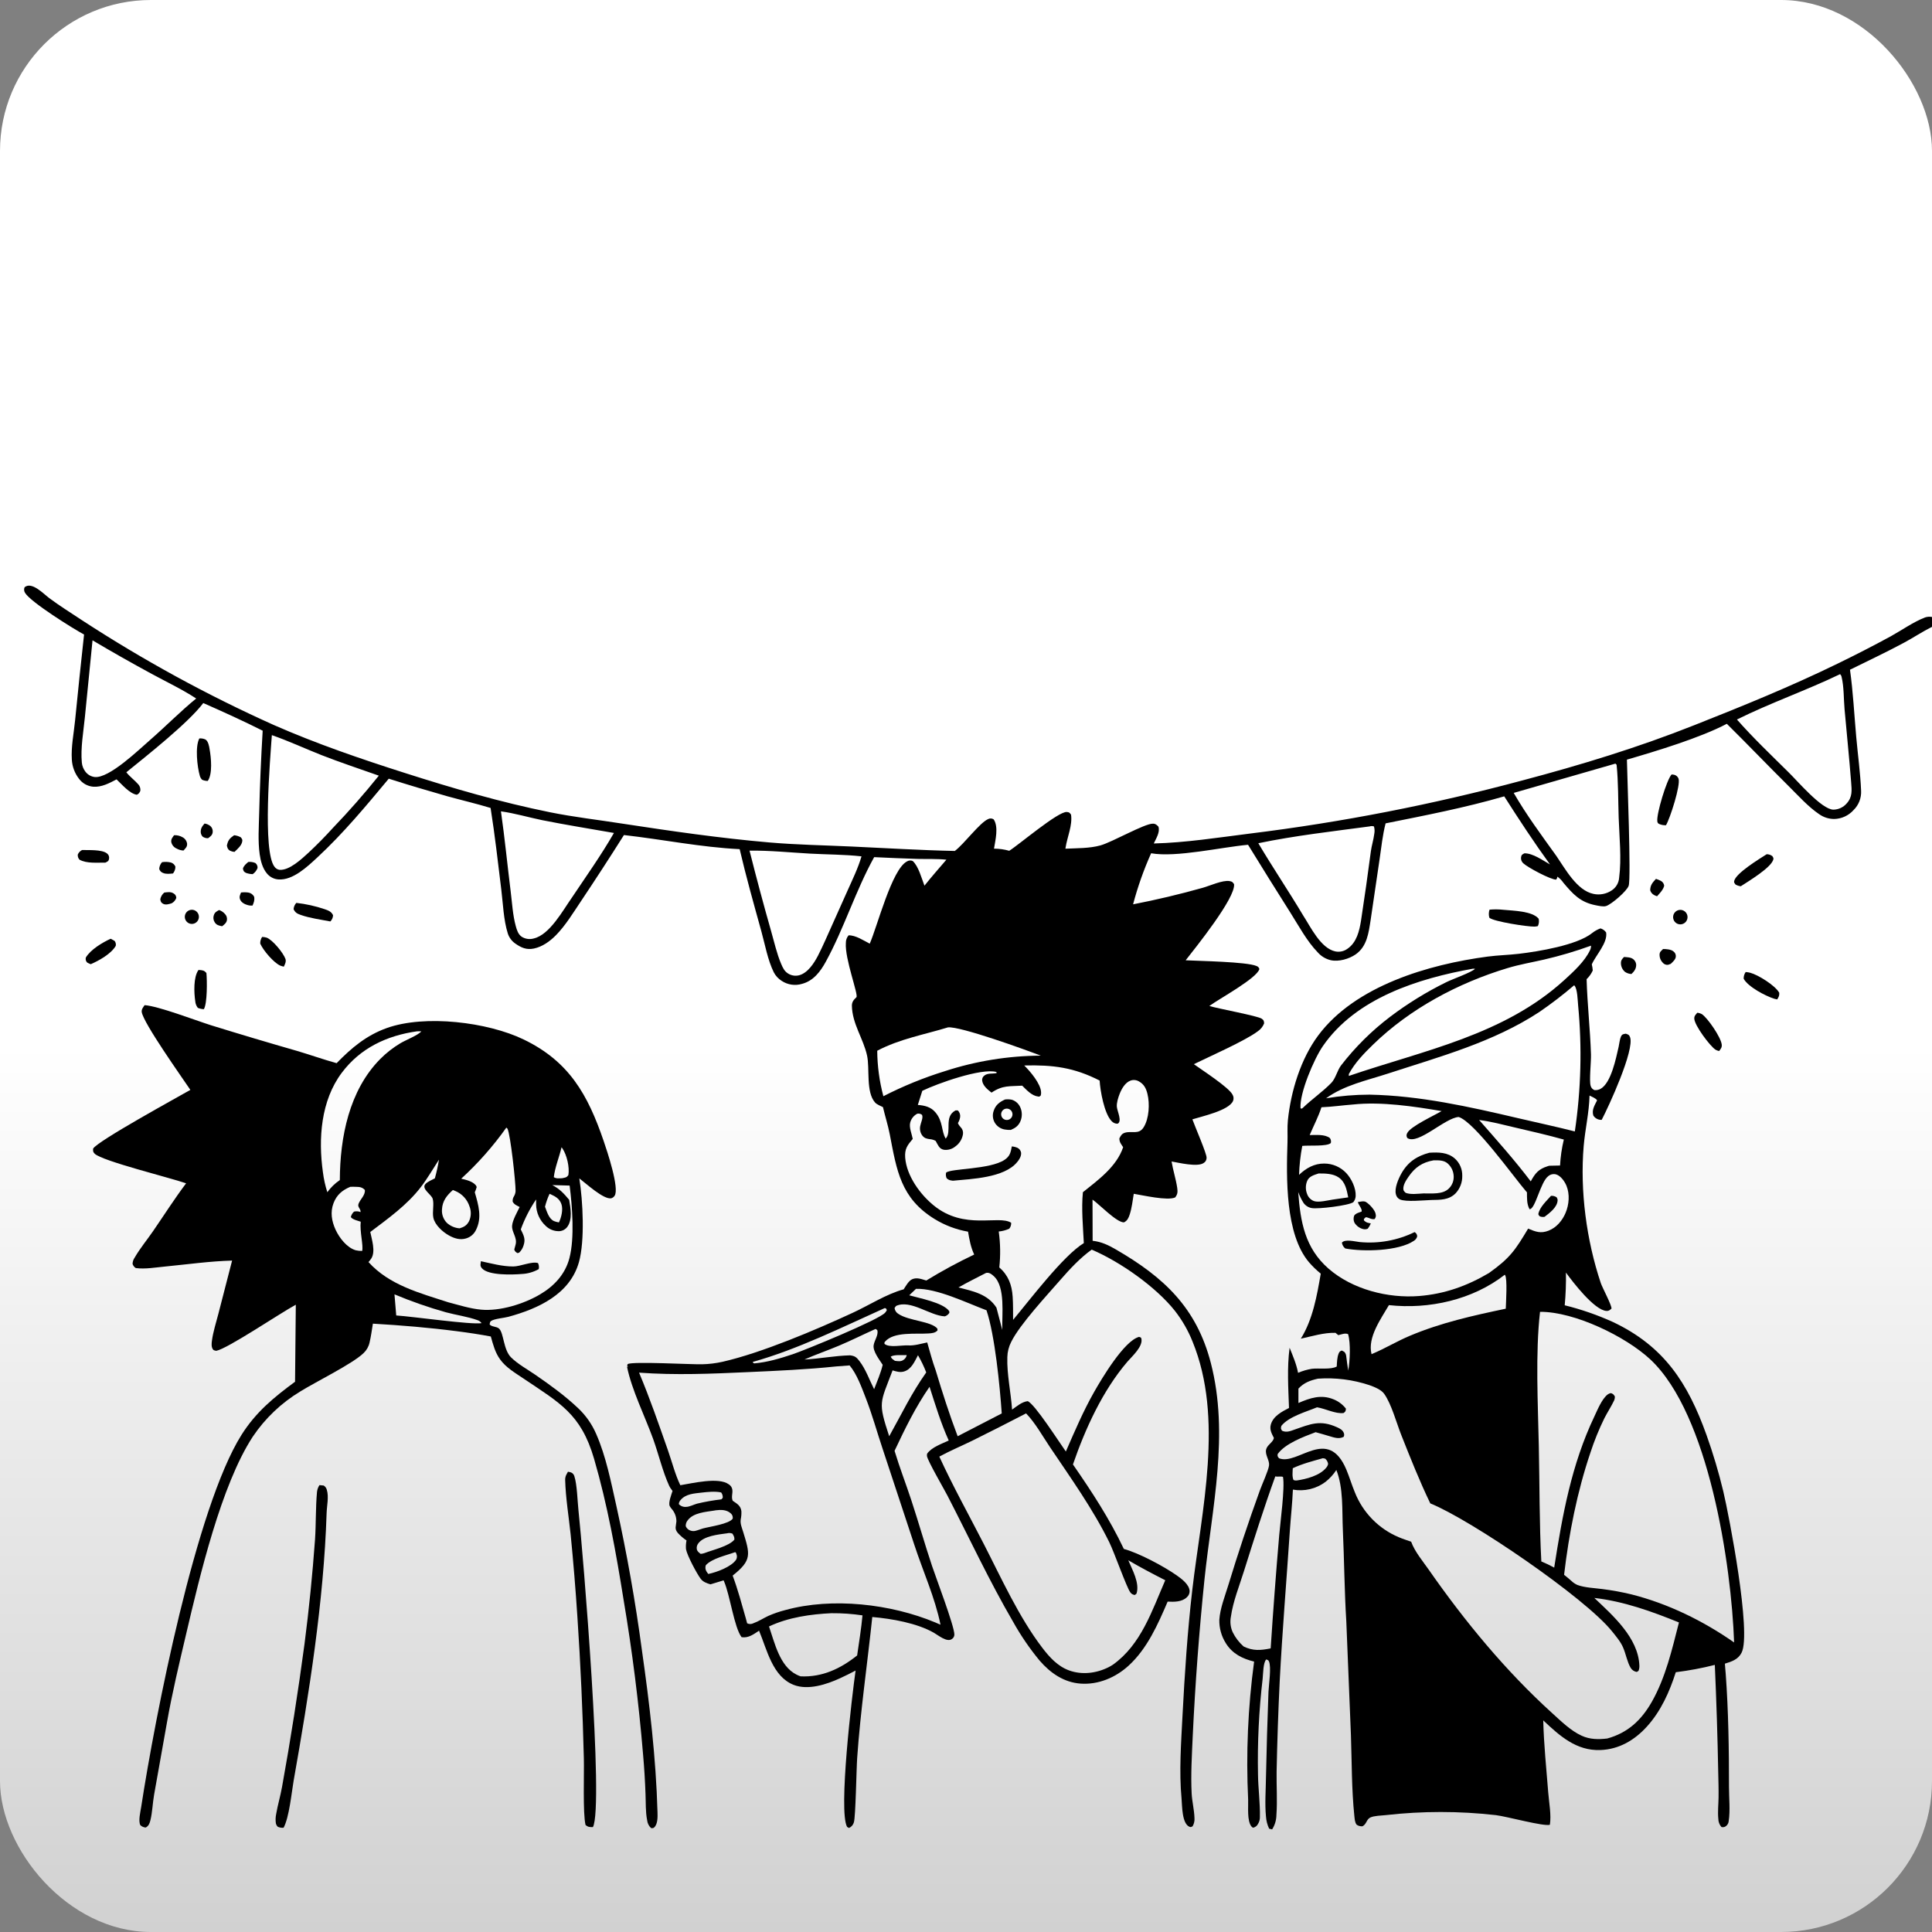
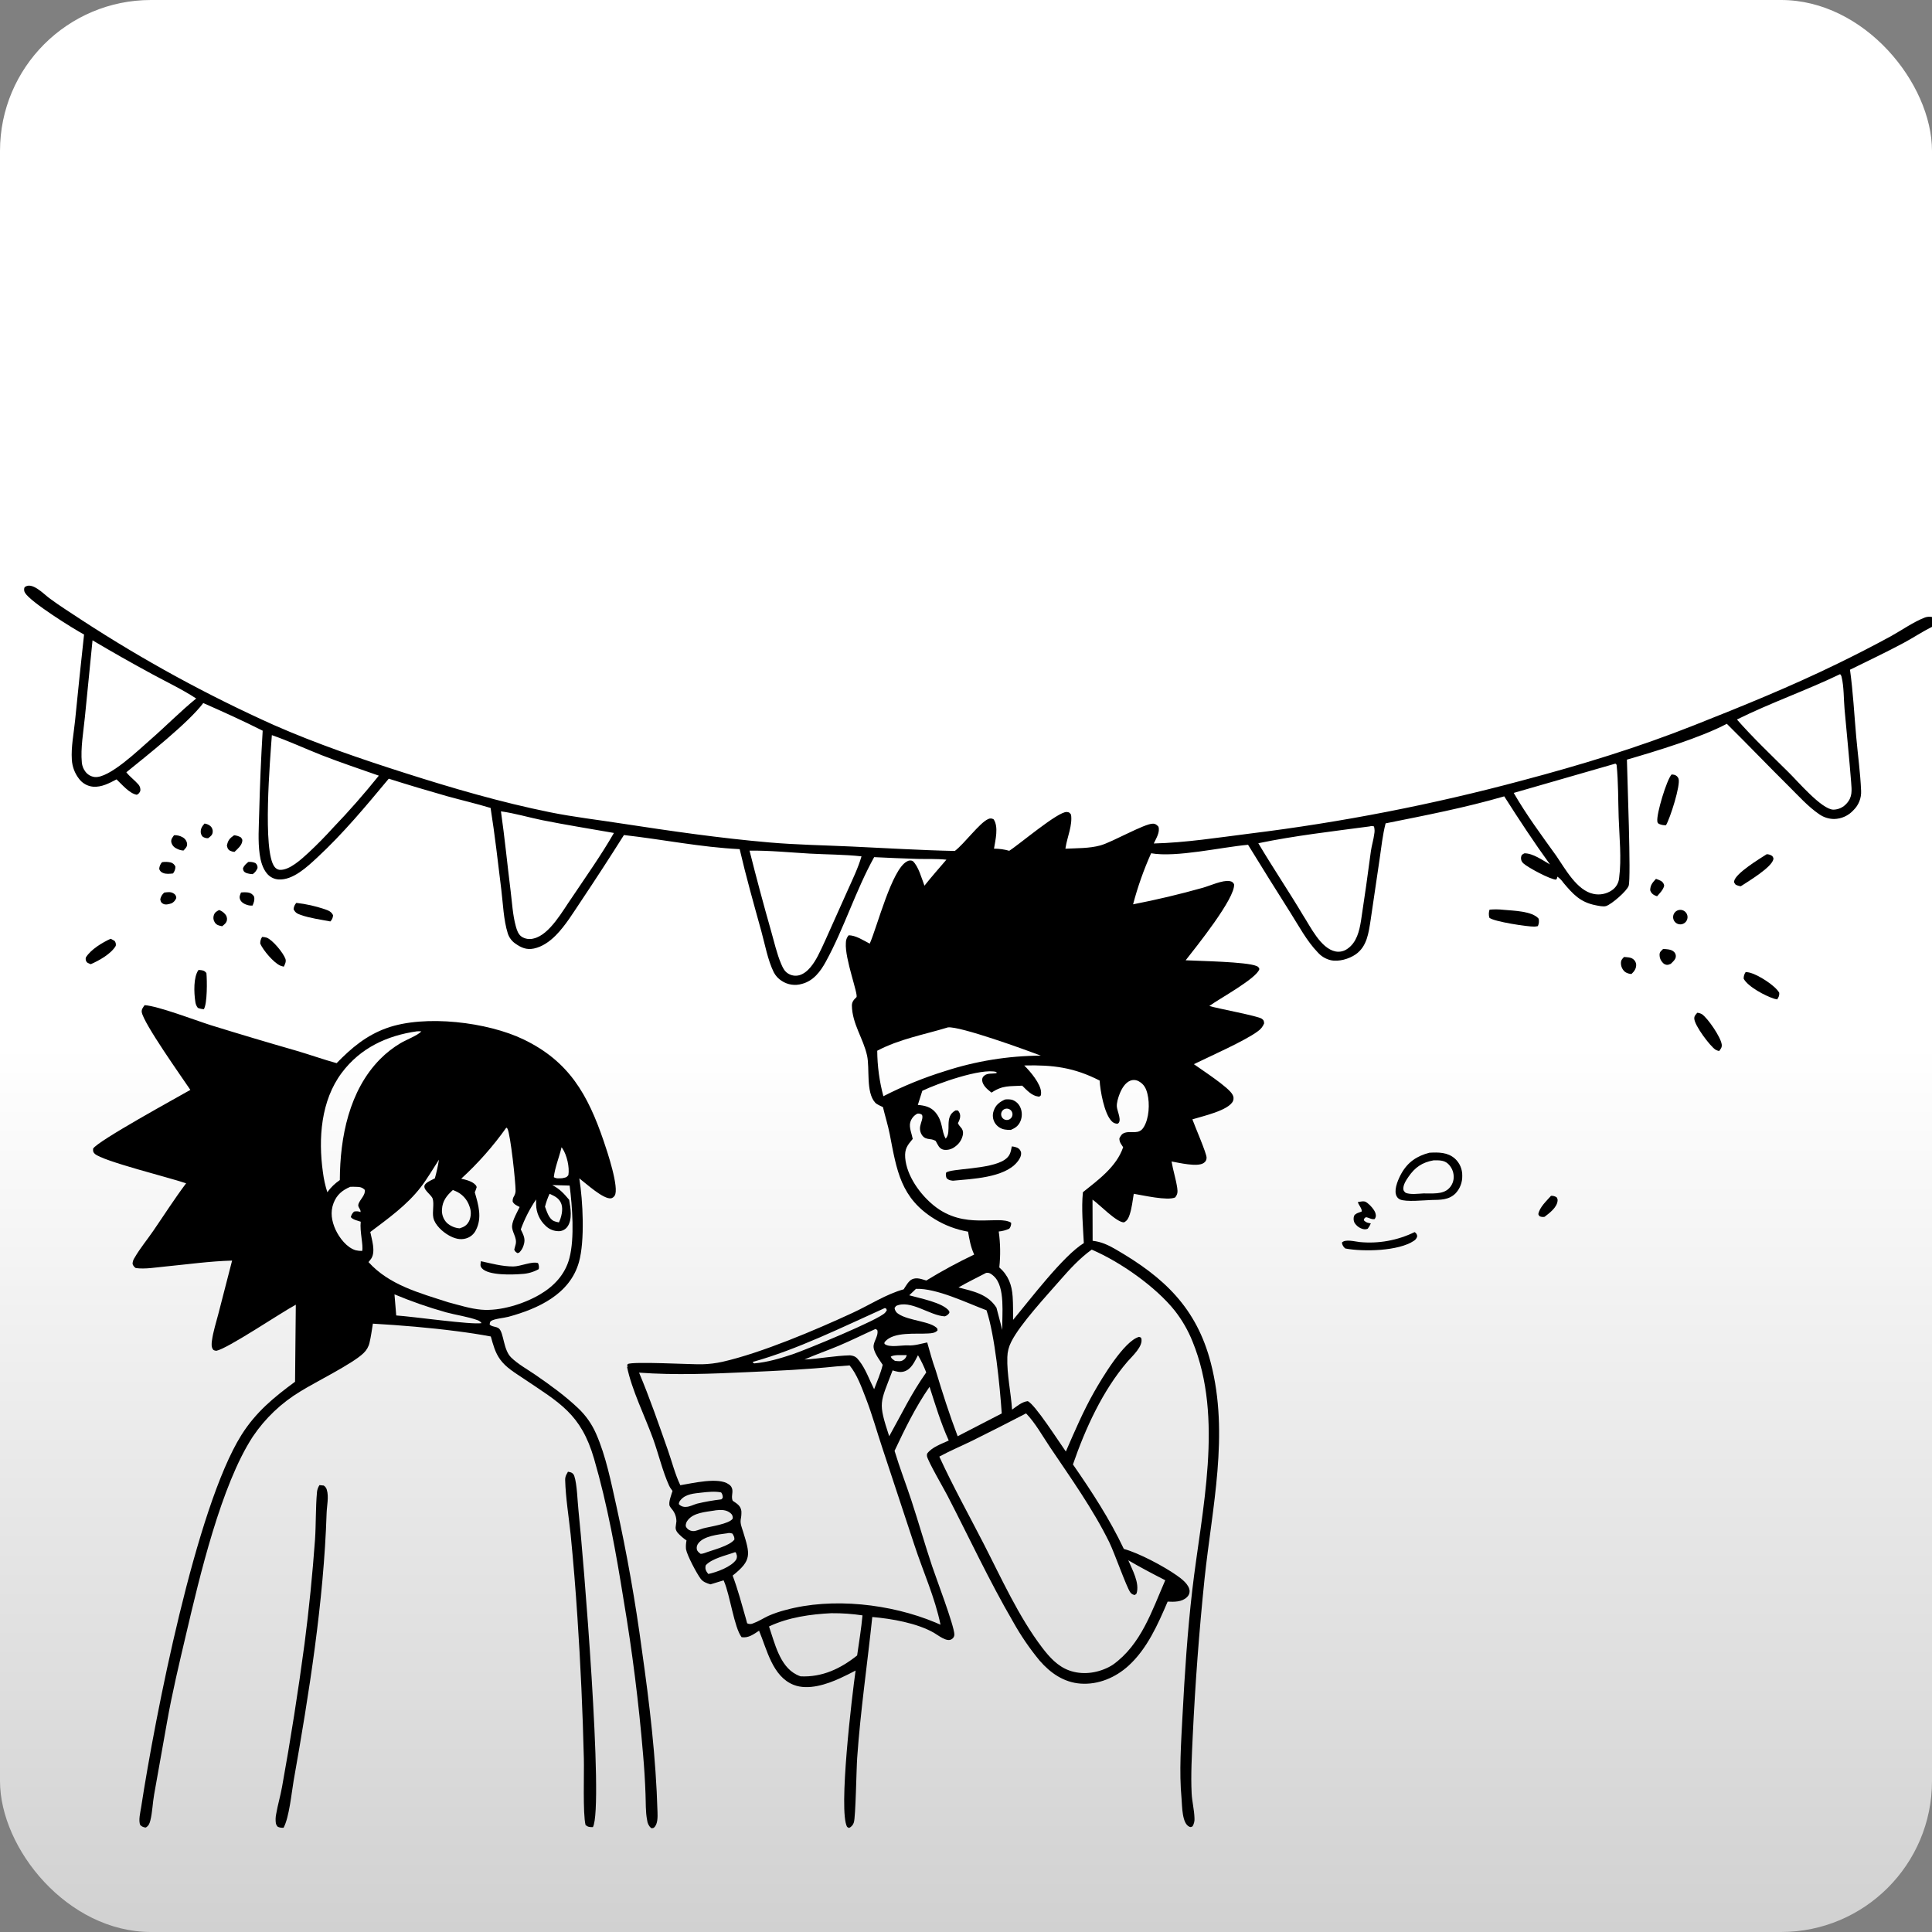
<svg xmlns="http://www.w3.org/2000/svg" width="320" height="320" viewBox="0 0 320 320" fill="none">
  <rect x="0" y="0" width="320" height="320" fill="#808080" stroke="none" />
  <rect width="320" height="320" rx="25" fill="url(#paint0_linear_20_355)" />
  <g clip-path="url(#clip0_20_355)">
    <path d="M191.103 139.706C196.381 139.577 201.768 138.725 207.008 138.068C222.241 136.191 237.326 133.249 252.153 129.265C261.851 126.697 271.32 123.808 280.649 120.104C288.601 116.96 296.603 113.707 304.299 109.95C307.277 108.506 310.221 106.993 313.13 105.413C314.948 104.407 316.916 103.014 318.843 102.269C319.215 102.143 319.614 102.116 320 102.191V103.825C318.414 104.611 316.903 105.627 315.333 106.469C312.408 108.041 309.389 109.459 306.417 110.927C306.93 114.606 307.118 118.337 307.449 122.041C307.712 125.006 308.134 128.014 308.256 130.979C308.286 131.571 308.19 132.162 307.974 132.713C307.758 133.264 307.428 133.763 307.005 134.176C306.599 134.628 306.105 134.992 305.553 135.246C305.002 135.5 304.405 135.637 303.798 135.651C302.913 135.648 302.05 135.374 301.324 134.865C299.469 133.607 297.855 131.787 296.265 130.215C292.824 126.807 289.471 123.298 286.017 119.884C281.662 122.189 274.289 124.421 269.468 125.82C269.518 128.649 270.181 145.444 269.759 146.711C269.468 147.585 266.944 149.766 266.024 150.068C265.558 150.219 264.772 150.03 264.284 149.936C261.725 149.433 260.546 148.106 258.947 146.214C258.678 145.819 258.342 145.475 257.953 145.198C257.856 145.579 257.934 145.415 257.746 145.695C256.808 145.695 253.054 143.683 252.312 142.995C252.171 142.872 252.062 142.716 251.996 142.54C251.93 142.364 251.908 142.175 251.934 141.989C251.99 141.574 252.168 141.504 252.494 141.335C253.901 141.316 255.516 142.501 256.726 143.174C254.077 139.521 251.574 135.71 249.149 131.9C242.643 133.786 236.126 135.044 229.5 136.374C229.003 138.295 228.793 140.335 228.506 142.297L227.016 152.413C226.685 154.507 226.428 156.755 224.545 158.072C223.444 158.836 221.73 159.33 220.413 159.038C219.58 158.842 218.828 158.39 218.263 157.745C216.465 155.897 215.107 153.344 213.727 151.162C211.36 147.427 209.023 143.681 206.717 139.923C202.299 140.316 194.829 142.061 190.662 141.328C189.438 144.06 188.438 146.889 187.674 149.785C191.562 149.031 195.414 148.116 199.231 147.041C200.357 146.726 202.531 145.73 203.66 145.937C204.105 146.019 204.151 146.094 204.399 146.44C204.674 148.729 197.96 157.029 196.384 159.053C198.633 159.173 206.466 159.295 208.106 159.996C208.225 160.03 208.332 160.095 208.418 160.185C208.504 160.274 208.565 160.385 208.594 160.506C208.159 162.059 201.905 165.438 200.304 166.624C201.699 167.054 208.362 168.271 208.994 168.736C209.351 168.997 209.338 169.101 209.379 169.507C209.17 170.037 208.805 170.492 208.334 170.811C206.282 172.364 200.322 174.999 197.741 176.26C198.993 177.168 203.548 180.101 204.145 181.309C204.241 181.464 204.298 181.641 204.312 181.824C204.327 182.006 204.297 182.19 204.227 182.359C203.52 183.946 199.077 184.899 197.497 185.399C197.829 186.367 199.916 191.158 199.847 191.771C199.849 191.943 199.806 192.113 199.722 192.263C199.638 192.413 199.516 192.539 199.368 192.626C198.339 193.346 195.211 192.576 194.05 192.378C194.294 193.859 194.776 195.308 194.989 196.779C195.076 197.436 195.054 197.798 194.648 198.332C193.377 198.92 189.307 197.977 187.787 197.729C187.596 198.857 187.474 200.09 187.105 201.187C186.921 201.743 186.714 202.193 186.167 202.463C184.965 202.498 182.1 199.496 180.955 198.691L180.974 205.513C182.428 205.676 183.564 206.22 184.815 206.943C192.777 211.549 198.186 216.592 200.554 225.762C203.616 237.621 200.757 249.656 199.506 261.539C198.613 270.21 197.961 278.902 197.551 287.614C197.413 290.739 197.219 293.918 197.375 297.046C197.444 298.41 197.801 299.749 197.842 301.111C197.883 301.593 197.774 302.077 197.529 302.494C197.319 302.585 197.263 302.673 197.031 302.579C195.746 302.063 195.811 299.092 195.702 297.91C195.283 293.437 195.627 288.689 195.858 284.2C196.218 277.265 196.681 270.229 197.482 263.334C199.021 250.13 202.737 234.927 197.519 222.194C196.787 220.363 195.799 218.646 194.585 217.095C191.425 213.121 185.513 208.977 180.82 206.978C178.918 208.339 177.188 210.2 175.655 211.961C173.406 214.548 168.939 219.333 167.494 222.248C167.088 223.033 166.866 223.9 166.846 224.785C166.755 227.639 167.44 230.61 167.631 233.481C168.413 232.924 169.242 232.198 170.215 232.075C171.37 232.496 175.533 239.026 176.538 240.416C177.986 237.102 179.419 233.729 181.205 230.582C182.475 228.347 186.179 222.094 188.66 221.43C188.782 221.474 188.973 221.493 189.026 221.638C189.423 222.964 187.515 224.631 186.736 225.539C182.628 230.334 179.757 236.627 177.714 242.56C180.842 247.074 183.786 251.576 186.142 256.553C188.622 257.22 192.771 259.433 194.885 260.92C195.702 261.495 196.975 262.429 197.038 263.526C197.041 263.723 197.001 263.918 196.921 264.098C196.84 264.277 196.721 264.436 196.571 264.564C195.749 265.35 194.454 265.334 193.399 265.277C191.785 269.05 190.008 273.08 186.933 275.885C184.781 277.85 181.928 279.069 178.981 278.859C176.193 278.657 173.975 277.104 172.192 275.045C170.542 273.048 169.076 270.905 167.813 268.641C163.865 261.869 160.52 254.676 156.923 247.713C156.325 246.556 153.669 242 153.532 241.164C153.525 241.035 153.533 240.905 153.557 240.777C154.326 239.696 155.962 239.146 157.142 238.596C155.837 235.722 154.927 232.698 153.963 229.698C151.639 233.05 149.897 236.631 148.167 240.303C148.993 243.054 150.044 245.751 150.941 248.477C152.133 252.101 153.175 255.777 154.383 259.392C155.008 261.278 158.043 269.248 158.074 270.71C158.078 270.871 158.038 271.03 157.958 271.17C157.878 271.309 157.761 271.424 157.62 271.502C156.813 272.03 155.406 270.854 154.689 270.443C151.874 268.83 147.685 268.104 144.478 267.827C143.662 275.608 142.52 283.351 141.976 291.161C141.847 292.943 141.725 300.982 141.425 301.85C141.367 302.053 141.264 302.242 141.124 302.401C140.985 302.56 140.812 302.687 140.618 302.771L140.305 302.592C138.835 299.948 141.137 280.739 141.713 276.696C140.874 277.13 140.033 277.57 139.176 277.953C136.958 278.978 133.858 280.012 131.458 279.069C127.939 277.686 127.038 273.222 125.724 270.094C124.823 270.685 123.96 271.351 122.83 271.166C121.604 269.569 120.916 264.218 119.93 261.939C119.905 261.879 119.877 261.816 119.849 261.756L117.681 262.416C117.055 262.237 116.43 262.014 116.039 261.473C115.385 260.59 113.821 257.657 113.624 256.6C113.581 256.114 113.61 255.623 113.708 255.145C113.171 254.782 112.678 254.357 112.241 253.878C111.681 253.167 111.975 252.799 112.034 251.991C112.036 251.256 111.778 250.544 111.305 249.983C111.16 249.826 111.034 249.652 110.933 249.464C110.652 248.914 111.218 247.521 111.39 246.949L111.249 246.754C111.089 246.553 110.952 246.334 110.839 246.103C109.751 243.717 109.078 240.821 108.171 238.309C106.804 234.537 104.639 230.233 103.851 226.363L104.001 226.41L103.876 226.174L103.969 225.932C104.811 225.461 114.54 226.017 116.311 225.967C117.433 225.939 118.549 225.803 119.646 225.561C126.156 224.084 135.106 220.276 141.197 217.46C143.937 216.202 146.784 214.344 149.678 213.552C150.012 213.039 150.491 212.146 151.076 211.885C151.864 211.533 152.64 211.87 153.425 212.093C156.038 210.493 158.625 209.094 161.356 207.792C160.78 206.563 160.567 205.334 160.339 204.004C158.38 203.663 156.502 202.954 154.805 201.913C149.174 198.455 148.53 193.868 147.372 187.879C147.078 186.367 146.599 184.877 146.246 183.374C145.861 183.182 145.226 182.937 144.941 182.613C143.393 180.875 144.081 177.011 143.618 174.857C143.008 172.028 141.15 169.598 141.1 166.564C141.1 165.935 141.413 165.583 141.847 165.174C142.232 164.81 139.905 158.808 140.102 156.183C140.093 155.723 140.252 155.276 140.549 154.925C141.682 154.869 143.077 155.799 144.056 156.299C145.307 153.47 147.707 143.988 150.213 142.686C150.353 142.594 150.515 142.538 150.683 142.524C150.851 142.51 151.019 142.539 151.173 142.608C152.133 143.472 152.653 145.497 153.119 146.695C154.286 145.227 155.531 143.815 156.754 142.391C155.19 142.227 153.563 142.3 151.983 142.262C149.587 142.187 147.189 142.089 144.788 141.97C141.716 147.512 139.823 153.724 136.783 159.283C135.885 160.924 134.734 162.458 132.841 162.958C132.277 163.129 131.682 163.173 131.1 163.087C130.517 163.001 129.96 162.787 129.469 162.461C128.915 162.113 128.463 161.622 128.161 161.04C127.163 159.019 126.703 156.425 126.099 154.237C124.848 149.719 123.575 145.211 122.511 140.646C116.076 140.332 109.732 139.03 103.344 138.31C101.016 142.001 98.641 145.658 96.217 149.282C94.947 151.169 93.658 153.309 92.057 154.925C91.062 155.928 89.832 156.812 88.431 157.107C87.205 157.356 86.341 156.978 85.353 156.284C84.76 155.874 84.319 155.278 84.101 154.589C83.404 152.36 83.316 149.685 83.031 147.358C82.481 142.85 81.968 138.307 81.258 133.824C78.886 133.101 76.453 132.541 74.062 131.878C70.824 130.96 67.599 129.993 64.39 128.976C60.623 133.497 56.869 138.027 52.546 142.033C50.916 143.545 48.504 145.84 46.111 145.661C45.744 145.635 45.387 145.535 45.06 145.365C44.734 145.196 44.445 144.962 44.212 144.677C43.489 143.812 43.17 142.611 43.014 141.514C42.701 139.288 42.876 136.933 42.929 134.692C43.042 130.133 43.235 125.578 43.508 121.025C40.317 119.422 36.938 117.882 33.669 116.448C31.217 119.708 24.316 125.166 20.924 127.914C21.516 128.665 22.304 129.221 22.927 129.938C23.053 130.083 23.147 130.254 23.201 130.439C23.255 130.625 23.268 130.819 23.239 131.01C23.042 131.388 23.027 131.432 22.661 131.639C21.447 131.438 20.192 129.922 19.304 129.089C18.103 129.718 16.842 130.407 15.428 130.303C14.964 130.262 14.514 130.122 14.108 129.893C13.702 129.663 13.349 129.35 13.072 128.973C12.374 128.068 11.965 126.972 11.899 125.829C11.755 123.742 12.228 121.428 12.434 119.356C12.905 114.6 13.402 109.848 13.923 105.099C12.156 104.156 5.023 99.704 4.141 98.182C4.057 98.047 4.007 97.894 3.995 97.735C3.982 97.577 4.008 97.417 4.069 97.271C5.252 96.258 7.213 98.362 8.161 99.069C9.903 100.367 11.777 101.53 13.585 102.731C23.721 109.344 34.354 115.151 45.388 120.101C52.474 123.21 59.716 125.685 67.074 128.033C74.938 130.548 82.988 132.893 91.081 134.531C95.054 135.336 99.07 135.789 103.075 136.418C111.174 137.656 119.233 138.826 127.401 139.533C131.94 139.926 136.526 140.002 141.078 140.212C146.771 140.473 152.446 140.825 158.149 140.945C159.713 139.763 162.238 136.308 163.646 135.676C163.79 135.595 163.955 135.555 164.12 135.562C164.286 135.569 164.446 135.621 164.584 135.713C165.429 136.971 164.863 139.156 164.637 140.564C165.491 140.565 166.34 140.683 167.162 140.916C168.726 139.948 175.296 134.346 176.707 134.49C177.123 134.534 177.166 134.619 177.398 134.931C177.658 136.701 176.772 138.615 176.497 140.373L176.466 140.571C178.343 140.479 180.442 140.533 182.272 140.024C184.236 139.477 189.608 136.383 190.962 136.427C191.4 136.427 191.588 136.625 191.873 136.918C192.17 137.839 191.485 138.876 191.103 139.706ZM15.325 106.058L14.055 118.825C13.817 121.217 13.329 123.921 13.554 126.31C13.606 126.856 13.811 127.376 14.145 127.81C14.326 128.052 14.554 128.255 14.815 128.408C15.075 128.56 15.364 128.658 15.663 128.696C18.071 128.976 23.03 124.141 24.898 122.528C27.463 120.293 29.868 117.838 32.496 115.693C30.166 114.169 27.613 112.965 25.17 111.638C21.854 109.844 18.572 107.984 15.325 106.058ZM304.775 111.663C299.175 114.36 293.243 116.413 287.691 119.174C290.372 122.22 293.322 125.024 296.212 127.885C297.714 129.341 301.721 134.088 303.676 134.104C304.093 134.096 304.503 134.001 304.88 133.824C305.257 133.647 305.593 133.392 305.866 133.076C306.842 132.004 306.711 130.916 306.608 129.574C306.295 125.534 305.873 121.494 305.516 117.457C305.369 115.804 305.422 113.725 305.028 112.131C304.995 111.952 304.906 111.788 304.775 111.663ZM45.028 121.761C44.747 125.719 43.445 141.03 45.479 143.579C45.668 143.835 45.946 144.009 46.258 144.067C47.897 144.236 49.996 142.246 51.126 141.209C52.525 139.901 53.866 138.539 55.148 137.122C57.839 134.324 60.31 131.498 62.747 128.473C59.575 127.351 56.378 126.294 53.246 125.068C50.503 123.984 47.797 122.723 45.028 121.761ZM267.569 126.477L250.72 131.331C252.813 134.971 255.337 138.361 257.781 141.768C259.251 143.903 261.178 147.49 263.922 148.056C264.443 148.17 264.982 148.176 265.505 148.074C266.029 147.973 266.527 147.766 266.969 147.465C267.314 147.236 267.602 146.93 267.812 146.572C268.022 146.213 268.148 145.811 268.179 145.396C268.598 142.231 268.214 138.631 268.104 135.43C268.007 132.541 268.054 129.545 267.76 126.672L267.569 126.477ZM82.972 134.384C83.598 138.766 84.029 143.186 84.577 147.588C84.815 149.474 84.921 151.552 85.428 153.391C85.612 154.055 85.816 154.734 86.401 155.149C86.698 155.338 87.032 155.461 87.38 155.511C87.729 155.56 88.084 155.534 88.422 155.435C91.068 154.806 93.236 150.772 94.713 148.688C97.068 145.161 99.577 141.646 101.686 137.964C97.713 137.266 93.73 136.631 89.773 135.839C87.527 135.377 85.234 134.692 82.972 134.384ZM226.876 136.877C220.75 137.697 214.462 138.408 208.418 139.665C210.799 143.686 213.424 147.569 215.82 151.587C217.071 153.511 218.745 157.085 221.192 157.588C221.536 157.656 221.89 157.651 222.232 157.575C222.575 157.499 222.898 157.352 223.181 157.145C224.705 156.108 225.152 154.205 225.427 152.489C226.013 148.658 226.559 144.819 227.063 140.973C227.195 140.03 227.501 139.087 227.617 138.144C227.704 137.727 227.689 137.295 227.573 136.886C227.345 136.807 227.097 136.804 226.866 136.877H226.876ZM124.147 140.894C125.267 145.352 126.457 149.792 127.717 154.212C128.233 156.001 128.655 157.947 129.387 159.657C129.634 160.239 129.903 160.82 130.435 161.182C130.712 161.377 131.029 161.51 131.362 161.571C131.695 161.632 132.037 161.619 132.365 161.534C133.789 161.15 134.806 159.572 135.462 158.33C135.9 157.494 136.288 156.626 136.683 155.771L140.396 147.475C141.209 145.651 142.138 143.759 142.692 141.838C139.855 141.523 136.964 141.542 134.111 141.382C130.82 141.196 127.438 140.847 124.147 140.894ZM157.01 170.167C153.037 171.383 149.021 172.072 145.298 174.034C145.315 176.579 145.657 179.111 146.315 181.569C149.585 179.891 152.994 178.501 156.504 177.416C161.632 175.743 166.988 174.877 172.38 174.848C169.88 173.876 158.978 169.937 157.01 170.167ZM169.643 176.476C170.612 177.42 172.402 179.517 172.436 180.931C172.446 181.106 172.427 181.281 172.38 181.45C172.111 181.654 172.227 181.651 171.951 181.62C170.882 181.491 170.043 180.538 169.311 179.821C167.199 179.96 166.105 179.711 164.231 180.972L164.052 180.834C163.47 180.372 162.779 179.771 162.676 178.973C162.656 178.816 162.68 178.658 162.743 178.514C162.806 178.37 162.908 178.246 163.036 178.155C163.58 177.69 164.437 177.897 165.078 177.728L165.032 177.552C162.51 176.866 155.184 179.491 152.762 180.673L152.021 183.012C153.128 183.097 154.151 183.327 154.911 184.213C156.232 185.748 155.891 187.357 156.638 188.593C157.714 187.426 156.278 184.974 158.265 183.921H158.647C158.793 184.063 158.904 184.237 158.97 184.43C159.036 184.623 159.056 184.829 159.028 185.031C158.973 185.38 158.848 185.715 158.662 186.015C158.764 186.264 158.913 186.491 159.1 186.684C159.254 186.831 159.37 187.012 159.44 187.213C159.509 187.413 159.53 187.628 159.501 187.838C159.438 188.245 159.295 188.635 159.08 188.985C158.865 189.336 158.583 189.639 158.249 189.879C157.745 190.299 157.097 190.505 156.444 190.451C156.25 190.436 156.062 190.375 155.896 190.274C155.729 190.173 155.588 190.035 155.484 189.869C155.296 189.583 155.14 189.275 154.977 188.973C154.682 188.804 154.353 188.704 154.014 188.681C153.469 188.605 153.125 188.536 152.762 188.083C152.591 187.852 152.473 187.586 152.415 187.303C152.358 187.021 152.363 186.729 152.431 186.449C152.531 185.914 152.944 185.125 152.715 184.654C152.608 184.566 152.482 184.503 152.347 184.47C152.212 184.437 152.072 184.434 151.936 184.462C151.65 184.608 151.398 184.813 151.195 185.064C150.993 185.315 150.846 185.606 150.763 185.917C150.541 186.728 151.023 187.819 151.179 188.637C150.278 189.718 149.825 190.272 149.928 191.759C150.169 194.758 152.39 197.82 154.652 199.659C159.754 203.812 165.363 201.196 167.478 202.523C167.505 202.881 167.393 203.235 167.165 203.51C166.614 203.762 166.025 203.92 165.423 203.976C165.698 205.947 165.729 207.945 165.516 209.924C167.012 211.244 167.597 212.8 167.728 214.775C167.813 216.032 167.788 217.34 167.8 218.613C170.569 215.303 176.115 207.968 179.516 205.896C179.381 203.142 179.093 200.209 179.362 197.468C181.9 195.431 184.94 193.243 186.029 190.014C185.691 189.486 185.403 189.196 185.403 188.552C185.644 188.083 185.804 187.775 186.342 187.609C187.49 187.279 188.635 187.98 189.426 186.71C190.334 185.26 190.456 182.799 190.052 181.183C189.833 180.274 189.486 179.589 188.654 179.12C188.445 178.994 188.211 178.916 187.969 178.892C187.726 178.867 187.482 178.897 187.252 178.979C186.351 179.315 185.779 180.337 185.447 181.18C185.212 181.783 184.925 182.67 184.987 183.33C185.056 184.081 185.901 185.738 185.112 186.122C184.922 186.128 184.733 186.091 184.559 186.014C184.385 185.938 184.23 185.823 184.105 185.678C182.897 184.44 182.228 180.648 182.134 178.973C177.886 176.807 174.438 176.36 169.643 176.476ZM163.323 210.835C161.803 211.628 160.239 212.385 158.756 213.24C161.165 213.869 163.599 214.325 165.044 216.592L166.011 220.283C165.929 217.783 166.571 213.146 164.594 211.364C164.281 211.078 163.918 210.782 163.47 210.817L163.323 210.835ZM151.717 213.473L150.597 214.542C152.24 215.02 156.213 215.74 157.223 217.167C157.248 217.466 157.298 217.39 157.126 217.604C156.958 217.807 156.734 217.955 156.482 218.029C154.014 217.919 150.81 215.199 148.417 216.306L148.167 216.642C148.189 216.85 148.261 217.049 148.377 217.222C148.492 217.396 148.648 217.539 148.83 217.639C150.532 218.783 154.273 218.84 155.259 220.066L155.287 220.352C154.914 220.786 154.326 220.827 153.788 220.861C151.736 221.003 148.051 220.522 146.593 222.213C146.455 222.373 146.509 222.31 146.493 222.581C147.281 223.279 149.412 222.766 150.447 222.842C151.43 222.911 152.612 222.546 153.576 222.351C154.023 223.889 154.423 225.461 154.977 226.963C156.088 230.651 157.248 234.282 158.618 237.885L165.92 234.112C165.607 229.566 164.784 221.163 163.395 217.023C160.129 215.806 155.149 213.354 151.717 213.473ZM146.549 216.655C139.586 219.783 132.04 223.533 124.67 225.58C124.82 225.806 124.723 225.737 124.939 225.819C127.129 225.627 129.228 224.998 131.299 224.304C133.37 223.609 145.658 218.576 146.612 217.412C146.723 217.285 146.817 217.143 146.89 216.991C146.715 216.664 146.84 216.758 146.549 216.655ZM145.026 220.113C142.992 221.025 140.993 222.031 138.938 222.895C137.061 223.687 135.103 224.348 133.241 225.181C135.769 225.046 138.247 224.552 140.787 224.486C141.56 224.583 141.832 224.763 142.323 225.398C143.408 226.794 143.99 228.542 144.782 230.095C145.285 228.774 145.877 227.435 146.202 226.058C145.692 225.253 144.538 223.816 144.704 222.804C144.832 221.993 145.498 221.179 145.329 220.355C145.247 220.252 145.144 220.17 145.026 220.113ZM149.906 224.451C149.215 224.473 148.113 224.354 147.538 224.697C147.675 225.074 147.913 225.162 148.226 225.395C148.758 225.461 149.24 225.564 149.693 225.206C149.821 225.117 149.929 225.004 150.012 224.873C150.096 224.742 150.152 224.595 150.178 224.442L149.906 224.451ZM152.046 224.467C151.489 225.517 150.96 226.809 149.718 227.165C149.068 227.353 148.467 227.165 147.841 226.979C145.755 232.5 145.401 232.138 147.278 237.888C149.393 234.116 150.873 230.921 153.413 227.315C153.034 226.331 152.577 225.378 152.046 224.467ZM138.519 226.322C133.664 226.831 128.777 227.045 123.903 227.265C117.887 227.542 111.865 227.796 105.85 227.353C107.623 231.556 109.112 235.901 110.627 240.202C111.296 242.107 111.812 244.185 112.682 245.999C114.662 245.685 119.02 244.607 120.709 245.852C120.868 245.946 121.003 246.075 121.105 246.23C121.207 246.385 121.273 246.561 121.297 246.744C121.385 247.373 121.088 247.926 121.357 248.571C122.051 249.055 122.671 249.36 122.796 250.284C122.82 250.748 122.783 251.213 122.686 251.668C122.586 252.397 122.858 252.969 123.068 253.651C124.241 257.468 124.579 258.405 121.351 260.967C122.22 263.29 122.858 265.702 123.54 268.082L123.75 268.871C123.913 268.951 124.093 268.992 124.274 268.989C124.456 268.986 124.634 268.94 124.795 268.855C125.639 268.556 126.428 268.034 127.241 267.651C128.162 267.247 129.114 266.919 130.088 266.673C137.849 264.535 147.55 265.655 154.911 268.729L155.778 269.103C154.871 264.623 152.859 260.216 151.439 255.865L146.196 239.988C145.257 237.187 144.475 234.329 143.405 231.572C142.72 229.812 141.935 227.605 140.721 226.155L138.519 226.322ZM169.949 234.103C166.992 235.639 164.02 237.147 161.034 238.627C159.222 239.51 157.351 240.296 155.581 241.258C157.802 246.112 160.442 250.853 162.882 255.607C165.814 261.307 168.729 267.799 172.618 272.898C173.813 274.47 175.177 275.982 177.066 276.671C179.209 277.453 181.609 277.155 183.62 276.139C183.868 276.014 184.108 275.874 184.34 275.721C189.007 272.392 190.812 266.767 193.002 261.737C190.931 260.681 188.888 259.606 186.88 258.43C187.54 260.002 188.801 262.203 188.244 263.951L187.975 264.18C187.822 264.169 187.673 264.123 187.54 264.046C187.408 263.968 187.294 263.862 187.208 263.734C186.583 262.882 184.565 257.132 183.73 255.44C181.036 249.961 177.317 244.751 173.913 239.696C172.702 237.898 171.454 235.643 169.949 234.103ZM116.242 247.219C114.991 247.367 113.564 247.42 112.707 248.477C112.546 248.656 112.449 248.884 112.432 249.124C112.581 249.289 112.767 249.416 112.973 249.496C113.18 249.576 113.403 249.607 113.624 249.586C114.202 249.586 114.875 249.215 115.441 249.055C116.772 248.736 118.121 248.498 119.48 248.341L119.708 248.096C119.737 247.774 119.644 247.453 119.448 247.197C118.497 246.98 117.209 247.103 116.242 247.219ZM118.291 250.199C116.886 250.426 114.887 250.542 113.936 251.771C113.689 252.049 113.56 252.414 113.58 252.787C113.651 252.961 113.76 253.117 113.899 253.243C114.037 253.37 114.202 253.464 114.381 253.519C114.944 253.705 115.344 253.519 115.879 253.34L116.423 253.161C117.578 252.847 120.803 252.416 121.363 251.529C121.389 251.362 121.37 251.191 121.308 251.034C121.246 250.877 121.143 250.74 121.01 250.636C120.324 250.033 119.395 250.049 118.548 250.152L118.291 250.199ZM120.362 253.972C118.96 254.164 116.52 254.406 115.644 255.654C115.547 255.779 115.476 255.923 115.435 256.076C115.394 256.229 115.384 256.39 115.407 256.547C115.457 256.946 115.763 257.154 116.054 257.371C116.275 257.356 116.493 257.31 116.702 257.235C117.953 256.742 120.794 256.088 121.638 255.006C121.66 254.547 121.532 254.418 121.325 254.025C121.024 253.895 120.687 253.878 120.374 253.978L120.362 253.972ZM121.779 257.078C120.315 257.619 117.937 258.113 116.905 259.247C116.846 259.414 116.824 259.591 116.841 259.766C116.859 259.942 116.915 260.112 117.005 260.263C117.098 260.416 117.203 260.563 117.318 260.7C118.679 260.42 121.16 259.518 121.935 258.314C122.01 258.172 122.052 258.016 122.058 257.856C122.064 257.695 122.034 257.536 121.97 257.389C121.895 257.154 121.939 257.223 121.779 257.084V257.078ZM137.787 267.192C134.264 267.359 130.592 267.874 127.373 269.393C128.311 272.112 129.131 275.941 131.902 277.356C132.13 277.475 132.366 277.575 132.609 277.655C136.179 277.821 139.207 276.397 141.969 274.196C142.282 271.996 142.655 269.77 142.855 267.557C141.177 267.305 139.483 267.185 137.787 267.198V267.192Z" fill="black" />
-     <path d="M34.414 129.347C34.091 129.35 33.771 129.284 33.475 129.152C33.294 128.969 33.162 128.741 33.094 128.492C32.659 126.974 32.296 123.676 33.015 122.308C33.36 122.278 33.707 122.337 34.023 122.481C34.492 122.751 34.648 123.616 34.717 124.1C34.971 125.493 35.23 128.196 34.414 129.347Z" fill="black" />
    <path d="M275.937 136.685C275.538 136.702 275.141 136.626 274.777 136.462C274.694 136.419 274.624 136.355 274.576 136.275C274.528 136.194 274.503 136.103 274.505 136.009C274.351 134.814 276.037 129.19 276.866 128.278C277.017 128.282 277.167 128.299 277.314 128.332C277.473 128.371 277.619 128.449 277.742 128.559C277.864 128.669 277.957 128.806 278.015 128.961C278.402 129.992 276.613 135.581 275.937 136.685Z" fill="black" />
    <path d="M34.464 138.835C34.144 138.85 33.829 138.758 33.566 138.575C33.389 138.387 33.279 138.146 33.253 137.889C33.206 137.245 33.481 136.858 33.879 136.405C34.234 136.451 34.57 136.595 34.849 136.82C34.988 136.946 35.095 137.103 35.161 137.278C35.227 137.454 35.251 137.643 35.23 137.829C35.183 138.326 34.83 138.575 34.464 138.835Z" fill="black" />
    <path d="M30.394 140.876C29.983 140.855 29.584 140.738 29.227 140.533C29.012 140.437 28.823 140.293 28.674 140.11C28.526 139.928 28.421 139.713 28.37 139.483C28.301 138.974 28.567 138.722 28.83 138.339C29.327 138.312 29.822 138.431 30.253 138.681C30.452 138.789 30.623 138.942 30.752 139.129C30.88 139.316 30.962 139.531 30.991 139.757C31.016 140.288 30.719 140.495 30.394 140.876Z" fill="black" />
    <path d="M38.837 141.105C38.57 141.082 38.309 141.01 38.068 140.891C37.708 140.653 37.686 140.458 37.58 140.068C37.749 139.184 38.043 138.845 38.778 138.342C39.17 138.379 39.551 138.499 39.895 138.694C40.032 138.898 40.154 138.983 40.139 139.247C40.089 140.008 39.35 140.602 38.837 141.105Z" fill="black" />
-     <path d="M17.452 142.878C16.11 142.862 14.358 143.054 13.166 142.388C13.06 142.274 12.98 142.139 12.932 141.991C12.883 141.843 12.867 141.687 12.884 141.532C13.027 141.21 13.277 140.948 13.591 140.791C14.68 140.828 16.854 140.677 17.715 141.35C17.85 141.448 17.955 141.583 18.016 141.739C18.078 141.895 18.093 142.066 18.062 142.23C17.999 142.652 17.799 142.708 17.452 142.878Z" fill="black" />
    <path d="M288.329 146.792C288.025 146.756 287.73 146.661 287.462 146.512C287.324 146.308 287.181 146.217 287.227 145.953C287.456 144.648 291.463 142.224 292.621 141.485C292.959 141.485 293.288 141.596 293.559 141.8C293.666 142.001 293.778 142.092 293.725 142.331C293.422 143.683 289.514 146.019 288.329 146.792Z" fill="black" />
    <path d="M28.654 144.673C28.141 144.724 27.481 144.809 26.996 144.582C26.846 144.53 26.711 144.443 26.602 144.326C26.493 144.21 26.414 144.069 26.371 143.916C26.396 143.503 26.561 143.112 26.837 142.806C27.321 142.725 27.817 142.742 28.295 142.856C28.467 142.904 28.626 142.993 28.758 143.114C28.89 143.235 28.992 143.386 29.055 143.554C29.052 143.962 28.91 144.357 28.654 144.673Z" fill="black" />
    <path d="M41.853 144.787C41.471 144.776 41.092 144.704 40.733 144.573C40.339 144.359 40.317 144.258 40.239 143.85C40.414 143.347 40.736 143.105 41.124 142.768C41.524 142.725 41.928 142.786 42.297 142.944C42.421 143.041 42.519 143.167 42.582 143.312C42.645 143.456 42.67 143.614 42.657 143.771C42.499 144.184 42.218 144.539 41.853 144.787Z" fill="black" />
    <path d="M274.467 148.446C274.311 148.403 274.16 148.344 274.017 148.27C273.85 148.19 273.703 148.076 273.583 147.935C273.463 147.795 273.374 147.63 273.322 147.453C273.338 146.591 273.707 146.195 274.279 145.566C274.563 145.657 274.839 145.771 275.105 145.906C275.252 145.987 275.377 146.102 275.471 146.241C275.564 146.381 275.624 146.541 275.643 146.708C275.471 147.402 274.914 147.931 274.467 148.446Z" fill="black" />
    <path d="M28.429 149.615C27.985 149.744 27.463 149.93 27.021 149.7C26.643 149.49 26.63 149.332 26.546 148.949C26.632 148.512 26.867 148.118 27.209 147.836C27.719 147.776 28.257 147.669 28.72 147.962C28.865 148.031 28.988 148.141 29.072 148.278C29.157 148.415 29.201 148.574 29.199 148.735C29.058 149.113 28.784 149.427 28.429 149.615Z" fill="black" />
    <path d="M41.828 149.993C41.58 150.016 41.33 149.995 41.09 149.93C40.58 149.798 39.963 149.502 39.763 148.971C39.588 148.509 39.763 148.245 39.92 147.827C40.312 147.776 40.709 147.776 41.102 147.827C41.312 147.857 41.511 147.936 41.684 148.058C41.857 148.181 41.998 148.343 42.097 148.531C42.194 149.125 42.053 149.452 41.828 149.993Z" fill="black" />
    <path d="M54.717 152.621C53.115 152.307 51.332 152.083 49.799 151.536C49.217 151.332 48.895 151.156 48.629 150.593C48.654 150.202 48.815 149.832 49.083 149.546C50.679 149.725 52.252 150.075 53.775 150.59C54.376 150.798 54.883 150.98 55.164 151.587C55.153 151.976 54.992 152.347 54.717 152.621Z" fill="black" />
-     <path d="M32.117 152.979C31.894 153.048 31.656 153.047 31.433 152.978C31.21 152.909 31.013 152.774 30.867 152.591C30.721 152.409 30.633 152.186 30.614 151.952C30.595 151.718 30.646 151.484 30.761 151.28C30.876 151.076 31.049 150.911 31.259 150.807C31.468 150.703 31.703 150.664 31.934 150.696C32.166 150.727 32.382 150.828 32.556 150.985C32.73 151.141 32.852 151.346 32.909 151.574C32.981 151.866 32.94 152.174 32.792 152.435C32.645 152.697 32.404 152.892 32.117 152.979Z" fill="black" />
    <path d="M254.718 153.394C254.534 153.437 254.346 153.465 254.158 153.476C253.063 153.508 247.41 152.652 246.687 152.008C246.56 151.568 246.57 151.1 246.715 150.666C247.495 150.598 248.278 150.607 249.055 150.694C250.66 150.848 253.801 150.892 254.852 152.171C254.946 152.583 254.899 153.014 254.718 153.394Z" fill="black" />
    <path d="M278.478 153.093C278.241 153.125 278.001 153.087 277.787 152.981C277.573 152.875 277.396 152.708 277.277 152.5C277.159 152.292 277.105 152.053 277.123 151.815C277.14 151.576 277.228 151.348 277.376 151.16C277.524 150.971 277.724 150.832 277.951 150.759C278.178 150.686 278.421 150.683 278.65 150.75C278.879 150.818 279.082 150.952 279.234 151.136C279.386 151.321 279.48 151.547 279.504 151.785C279.534 152.094 279.444 152.403 279.253 152.647C279.061 152.891 278.784 153.05 278.478 153.093Z" fill="black" />
    <path d="M36.791 153.416C36.269 153.306 35.853 153.24 35.556 152.744C35.445 152.573 35.376 152.38 35.352 152.178C35.328 151.977 35.35 151.772 35.418 151.58C35.578 151.096 35.878 150.952 36.291 150.729C36.67 150.859 37.007 151.088 37.27 151.392C37.4 151.527 37.496 151.691 37.55 151.871C37.605 152.051 37.616 152.241 37.583 152.426C37.492 152.888 37.132 153.143 36.791 153.416Z" fill="black" />
-     <path d="M218.758 210.955C218.054 210.385 217.402 209.754 216.809 209.068C212.861 204.416 213.055 195.041 213.249 189.193C213.289 187.992 213.192 186.747 213.314 185.556C213.808 180.739 215.438 175.395 218.341 171.5C224.476 163.269 236.648 159.732 246.403 158.44C248.114 158.214 249.844 158.182 251.552 157.981C254.818 157.598 261.234 156.551 263.734 154.523C264.143 154.202 264.6 153.949 265.088 153.771C265.469 153.881 265.8 154.119 266.027 154.444C266.308 156.161 264.319 158.198 263.652 159.729C263.733 160.063 263.787 160.402 263.812 160.745C263.567 161.285 263.221 161.773 262.792 162.181C262.908 166.347 263.386 170.494 263.515 174.659C263.552 175.898 263.202 178.972 263.458 179.84C263.499 180.004 263.58 180.156 263.693 180.282C263.806 180.407 263.948 180.503 264.106 180.56C264.447 180.585 264.789 180.513 265.091 180.353C266.859 179.387 267.663 175.26 268.095 173.395C268.213 172.886 268.27 172.157 268.482 171.688C268.673 171.273 268.88 171.292 269.277 171.21C269.646 171.342 269.831 171.368 269.984 171.776C270.782 173.889 266.421 183.339 265.292 185.48C265.223 185.48 265.157 185.48 265.091 185.48C264.851 185.462 264.619 185.388 264.412 185.264C264.206 185.139 264.031 184.968 263.903 184.763C263.618 183.801 264.122 183.097 264.528 182.248C264.297 181.887 263.662 181.66 263.277 181.459C263.208 184.317 262.548 187.008 262.307 189.838C261.681 197.279 262.776 205.456 265.141 212.514C265.404 213.297 267.018 216.287 266.909 216.755C266.618 216.991 266.477 217.161 266.074 217.132C264.059 216.994 260.486 212.319 259.37 210.779C259.4 212.587 259.333 214.395 259.166 216.196C261.907 216.872 264.58 217.8 267.153 218.965C275.624 222.98 279.557 229.044 282.654 237.687C283.745 240.742 284.671 243.853 285.429 247.008C286.43 251.221 290.121 270.486 288.466 273.731C287.884 274.875 286.83 275.202 285.698 275.554C285.726 276.111 285.792 276.664 285.832 277.217C286.286 283.455 286.377 289.768 286.373 296.021C286.373 297.775 286.596 299.897 286.327 301.617C286.308 301.907 286.181 302.179 285.97 302.378C285.865 302.491 285.731 302.573 285.582 302.614C285.434 302.656 285.277 302.656 285.128 302.613C284.789 302.231 284.603 301.736 284.606 301.224C284.493 300.07 284.628 298.9 284.647 297.744C284.669 296.351 284.622 294.949 284.593 293.556C284.481 287.62 284.292 281.688 284.027 275.759C281.9 276.298 279.741 276.703 277.564 276.972C276.516 280.239 275.102 283.414 272.781 285.973C270.729 288.237 268.167 289.746 265.076 289.862C261.09 290.01 258.337 287.517 255.609 284.948C255.703 288.925 256.126 292.918 256.435 296.895C256.567 298.555 256.967 300.636 256.707 302.239C255.709 302.554 249.594 300.865 247.76 300.642C241.694 299.952 235.57 299.952 229.503 300.642C228.746 300.73 227.626 300.727 226.969 301.035C226.312 301.343 226.369 302.132 225.668 302.488C225.324 302.518 224.98 302.425 224.698 302.224C224.385 301.802 224.385 301.28 224.323 300.784C223.866 296.382 223.907 291.83 223.757 287.397L222.99 268.534C222.677 263.504 222.649 258.408 222.418 253.359C222.271 250.149 222.533 246.483 221.342 243.478C220.854 244.224 220.25 244.887 219.552 245.44C218.786 246.013 217.911 246.423 216.982 246.645C216.052 246.866 215.087 246.893 214.146 246.725C214.049 249.011 213.79 251.312 213.636 253.595C213.08 261.91 212.385 270.21 211.956 278.532C211.717 283.499 211.547 288.467 211.447 293.437C211.409 295.801 211.587 298.247 211.415 300.601C211.407 301.454 211.161 302.287 210.705 303.006L210.208 302.884C209.906 302.249 209.729 301.561 209.685 300.859C209.479 298.765 209.66 296.489 209.685 294.38C209.783 289.651 209.922 284.924 210.101 280.198C210.151 279.072 210.605 276.079 210.173 275.168C210.061 274.932 209.954 274.954 209.732 274.853C209.207 275.378 209.222 277.246 209.138 278.016C208.516 283.295 208.258 288.612 208.365 293.927C208.396 296.25 208.728 298.658 208.678 300.96C208.686 301.363 208.578 301.759 208.365 302.101C208.285 302.261 208.17 302.4 208.028 302.509C207.887 302.618 207.723 302.693 207.549 302.73C207.443 302.679 207.351 302.606 207.276 302.516C206.523 301.573 206.779 299.287 206.732 298.083C206.364 290.444 206.695 282.787 207.721 275.209C205.778 274.734 204.114 273.913 203.028 272.153C202.302 271 201.93 269.659 201.958 268.295C202.08 266.409 202.897 264.35 203.451 262.539C205.056 257.27 206.797 252.045 208.672 246.864C209.031 245.851 210.098 243.556 210.195 242.708C210.292 241.859 209.504 240.985 209.707 240.092C209.886 239.3 210.843 238.929 210.999 238.174C210.639 237.457 210.258 236.813 210.483 235.973C210.865 234.562 212.307 233.817 213.499 233.204C213.386 229.868 213.158 226.554 213.599 223.231C214.153 224.615 214.719 225.907 215 227.381C215.727 227.07 216.489 226.847 217.268 226.718C218.385 226.573 220.453 226.891 221.407 226.338C221.442 225.662 221.464 224.819 221.72 224.193C221.867 223.854 221.93 223.826 222.246 223.687L222.668 223.917C222.851 224.121 222.961 224.381 222.981 224.656C223.068 225.448 223.19 226.228 223.309 227.017C223.6 225.445 223.732 222.471 223.287 220.974C222.79 220.757 222.192 221.015 221.667 221.141L221.198 220.76C219.321 220.698 217.284 221.329 215.457 221.729C217.431 218.572 218.135 214.598 218.758 210.955ZM263.521 156.632C260.981 157.556 258.388 158.324 255.756 158.934C253.742 159.396 251.69 159.745 249.709 160.342C241.554 162.797 233.564 167.048 227.423 173.018C225.912 174.486 224.414 176.02 223.409 177.894V178.209C235.832 173.964 249.062 171.471 259.097 162.329C260.605 160.952 262.485 159.248 263.361 157.371C263.476 157.142 263.53 156.888 263.521 156.632ZM243.984 160.443C234.912 162.068 224.589 165.313 219.105 173.273C217.65 175.382 215.219 181.06 215.407 183.575L215.626 183.625L215.779 183.509C217.275 182.069 219.077 180.83 220.503 179.365C221.223 178.627 221.479 177.325 222.114 176.476C224.458 173.438 227.193 170.726 230.248 168.412C233.169 166.202 236.294 164.278 239.58 162.665C240.553 162.178 243.712 161.071 244.316 160.465L243.984 160.443ZM260.727 163.194C258.896 164.761 256.983 166.231 254.996 167.595C247.36 172.625 238.457 175.018 229.863 177.825C226.394 178.957 222.64 179.733 219.64 181.912C222.023 181.513 224.435 181.311 226.851 181.308C235.169 181.472 243.353 183.305 251.424 185.2C254.552 185.936 257.724 186.606 260.843 187.401C261.869 180.487 262.051 173.472 261.387 166.513C261.309 165.699 261.278 163.876 260.812 163.285C260.788 163.251 260.759 163.22 260.727 163.194ZM224.104 182.94C222.368 183.069 220.609 183.33 218.876 183.396C218.366 184.968 217.572 186.471 216.924 188.002C217.954 188.002 219.427 187.841 220.272 188.498C220.355 188.616 220.412 188.75 220.439 188.891C220.466 189.033 220.462 189.179 220.428 189.319C219.802 189.929 216.777 189.671 215.698 189.797C215.395 191.378 215.216 192.981 215.163 194.591C216.324 193.481 217.691 192.705 219.333 192.72C220.015 192.719 220.69 192.858 221.317 193.128C221.944 193.399 222.509 193.795 222.978 194.292C223.85 195.22 224.611 196.807 224.542 198.115C224.522 198.485 224.383 198.837 224.148 199.121C223.394 199.678 218.301 200.288 217.265 200.096C216.987 200.049 216.721 199.946 216.483 199.793C216.246 199.64 216.041 199.441 215.883 199.206C215.538 198.649 215.251 198.058 215.025 197.443C215.391 202.369 216.13 206.692 220.031 210.112C223.991 213.57 229.894 215.07 235.047 214.661C239.27 214.325 242.993 212.995 246.622 210.851C250.147 208.336 250.964 207.063 253.107 203.498C254.358 204.013 255.168 204.353 256.498 203.834C257.827 203.315 258.782 202.143 259.313 200.882C259.889 199.514 260.027 197.801 259.46 196.408C259.169 195.698 258.522 194.761 257.752 194.522C257.529 194.458 257.293 194.45 257.065 194.499C256.838 194.548 256.626 194.652 256.448 194.802C255.143 195.764 254.292 200.357 253.338 200.278C252.866 199.433 252.922 198.43 252.913 197.487L252.8 197.361C250.767 195.016 244.219 185.807 241.598 185.009C239.339 185.153 234.859 189.693 233.104 188.492C233.02 188.377 232.973 188.239 232.967 188.096C232.961 187.953 232.998 187.812 233.073 187.69C233.583 186.574 237.593 184.745 238.776 184.031C234.208 183.254 228.765 182.437 224.104 182.94ZM244.989 185.505C247.917 188.841 250.857 192.133 253.542 195.673C254.274 194.318 254.837 193.629 256.357 193.157L256.601 193.085L258.394 193.047C258.469 191.597 258.678 190.158 259.019 188.747C256.32 187.992 253.576 187.37 250.845 186.731C248.949 186.285 246.944 185.747 244.989 185.505ZM218.398 194.365C217.672 194.61 216.855 194.808 216.521 195.575C216.374 195.919 216.295 196.288 216.291 196.662C216.287 197.036 216.356 197.407 216.496 197.754C216.587 198.024 216.736 198.27 216.934 198.474C217.131 198.679 217.372 198.836 217.638 198.936C218.401 199.206 219.924 198.813 220.716 198.694L223.309 198.32C223.05 197.062 222.84 195.77 221.701 195.003C220.794 194.384 219.474 194.352 218.407 194.365H218.398ZM249.234 211.14C243.916 215.293 236.677 216.9 230.048 216.17C228.737 218.431 226.469 221.515 227.17 224.288L227.357 224.212C229.45 223.326 231.402 222.137 233.498 221.257C238.66 219.082 243.953 217.906 249.403 216.761C249.431 215.803 249.697 211.782 249.287 211.197C249.281 211.172 249.262 211.159 249.243 211.14H249.234ZM255.078 217.28C254.295 224.118 254.733 232.581 254.877 239.554C255.012 245.899 254.956 252.29 255.293 258.625C256.023 258.924 256.734 259.265 257.424 259.647C258.778 250.966 260.28 242.585 264.081 234.6C264.61 233.483 265.298 231.748 266.271 230.972C266.429 230.854 266.612 230.775 266.806 230.742C267.209 230.88 267.219 230.931 267.469 231.286C267.482 231.525 267.437 231.763 267.338 231.981C266.865 232.98 266.236 233.921 265.733 234.911C264.826 236.758 264.052 238.668 263.415 240.626C261.225 247.103 259.855 254.05 259.063 260.835C259.454 261.149 259.864 261.483 260.246 261.825C260.544 262.117 260.891 262.354 261.272 262.523C262.507 262.976 264.068 263.02 265.379 263.196C267.009 263.399 268.626 263.695 270.222 264.082C276.291 265.614 282.11 268.468 287.224 272.043C286.777 259.254 283.048 234.232 273.35 225.168C269.283 221.364 260.777 217.242 255.087 217.28H255.078ZM218.291 228.35C217.012 228.642 215.989 229.004 215.06 229.997V232.38C217.003 231.544 218.814 230.921 220.897 231.78C221.697 232.105 222.399 232.637 222.931 233.32C222.871 233.76 222.893 233.751 222.555 234.037C221.238 234.232 219.511 233.301 218.141 233.094C216.333 233.845 213.471 234.625 212.232 236.168C212.135 236.605 212.116 236.586 212.341 236.97C213.051 237.306 213.686 237.049 214.381 236.8C217.078 235.857 218.654 235.134 221.442 236.392C221.939 236.615 222.411 236.851 222.599 237.401C222.659 237.59 222.646 237.796 222.562 237.976C221.77 238.419 220.919 238.083 220.1 237.844C219.364 237.633 218.636 237.404 217.91 237.215C215.973 237.954 212.87 239.076 211.619 240.843C211.575 241.23 211.619 241.214 211.841 241.532C214.938 242.808 219.931 236.131 223 243.418C223.513 244.644 223.888 245.933 224.398 247.153C225.055 248.823 226.039 250.343 227.291 251.625C228.543 252.906 230.038 253.922 231.687 254.613C232.353 254.896 233.048 255.119 233.733 255.358C234.324 257.006 235.694 258.622 236.695 260.058C242.614 268.547 249.418 276.799 257.092 283.75C258.556 285.077 260.167 286.671 261.976 287.491C263.346 288.12 264.75 288.12 266.214 287.951C269.624 287.007 271.845 284.932 273.588 281.883C275.887 277.834 276.938 273.209 278.087 268.729C273.569 266.893 268.942 265.23 264.072 264.67C267.144 267.578 271.351 271.272 271.533 275.866C271.549 276.166 271.5 276.466 271.389 276.746L271.101 276.928C270.892 276.895 270.692 276.817 270.516 276.698C270.341 276.579 270.193 276.422 270.084 276.24C269.499 275.243 269.302 273.942 268.833 272.873C268.439 271.929 267.61 270.955 266.978 270.169C262.498 264.611 243.681 251.752 236.902 249.008C235.128 245.329 233.573 241.415 232.072 237.621C231.29 235.64 230.464 232.537 229.256 230.849C228.762 230.16 227.598 229.701 226.81 229.422C224.067 228.511 221.173 228.147 218.291 228.35ZM219.114 241.525C217.437 241.997 215.701 242.44 214.124 243.185C214.103 243.814 213.993 244.55 214.243 245.135C214.409 245.209 214.592 245.237 214.772 245.216C216.355 244.984 218.601 244.415 219.665 243.097C219.823 242.919 219.931 242.702 219.978 242.469C219.927 242.131 219.756 241.824 219.496 241.604L219.114 241.525ZM211.228 244.534C209.351 249.718 207.683 255.003 206.031 260.253C205.271 262.677 204.226 265.261 203.876 267.773C203.705 268.638 203.808 269.535 204.17 270.339C204.615 271.241 205.231 272.046 205.984 272.709C207.549 273.476 208.822 273.354 210.464 273.024C210.871 266.772 211.342 260.522 211.878 254.274C212.047 252.221 212.842 246.414 212.504 244.619C212.066 244.477 211.722 244.647 211.231 244.534H211.228Z" fill="black" />
    <path d="M47.012 160.109C46.797 160.067 46.588 160.004 46.386 159.921C45.294 159.408 43.605 157.428 43.104 156.293C43.086 155.899 43.196 155.509 43.417 155.183C43.668 155.192 43.917 155.231 44.158 155.299C45.15 155.661 46.933 157.833 47.287 158.846C47.418 159.314 47.202 159.688 47.012 160.109Z" fill="black" />
    <path d="M15.034 159.701C14.829 159.628 14.632 159.537 14.442 159.431C14.332 159.325 14.253 159.19 14.214 159.042C14.175 158.894 14.177 158.738 14.22 158.591C15.015 157.271 16.948 156.12 18.322 155.488C18.547 155.592 18.759 155.721 18.979 155.84C19.07 155.955 19.134 156.088 19.168 156.23C19.201 156.373 19.203 156.521 19.172 156.664C18.406 157.991 16.419 159.094 15.034 159.701Z" fill="black" />
    <path d="M276.729 159.645C276.582 159.708 276.432 159.762 276.278 159.805C276.111 159.824 275.941 159.8 275.785 159.735C275.629 159.67 275.492 159.566 275.387 159.434C275.059 159.098 274.875 158.647 274.874 158.176C274.874 157.642 275.108 157.548 275.456 157.186C275.953 157.186 276.794 157.239 277.186 157.592C277.321 157.69 277.427 157.823 277.494 157.976C277.562 158.13 277.587 158.299 277.567 158.466C277.53 158.934 277.035 159.34 276.729 159.645Z" fill="black" />
    <path d="M270.222 161.326C269.85 161.31 269.49 161.195 269.177 160.993C268.958 160.817 268.782 160.593 268.661 160.339C268.54 160.085 268.476 159.807 268.476 159.525C268.476 159.038 268.67 158.833 268.992 158.506C269.484 158.547 270.1 158.544 270.503 158.858C270.645 158.964 270.763 159.099 270.849 159.254C270.936 159.409 270.988 159.581 271.004 159.758C271.02 160.43 270.694 160.88 270.222 161.326Z" fill="black" />
    <path d="M33.766 167.155C33.424 167.137 33.087 167.063 32.768 166.935C32.518 166.618 32.368 166.232 32.34 165.828C32.127 164.401 32.027 161.851 32.868 160.666H33.081C33.616 160.71 33.847 160.76 34.188 161.156C34.307 162.392 34.345 166.205 33.766 167.155Z" fill="black" />
    <path d="M294.363 165.536C294.229 165.508 294.025 165.473 293.885 165.429C292.402 164.961 289.536 163.455 288.807 162.109C288.792 161.713 288.909 161.322 289.139 161C289.394 161.014 289.646 161.054 289.893 161.119C291.204 161.468 294.022 163.213 294.701 164.436C294.723 164.954 294.623 165.08 294.363 165.536Z" fill="black" />
    <path d="M31.529 180.519C30.106 178.4 23.746 169.453 23.477 167.63C23.411 167.18 23.715 166.828 23.956 166.485C26.271 166.652 32.243 168.956 34.949 169.815C39.687 171.282 44.441 172.7 49.211 174.068C51.401 174.716 53.553 175.483 55.755 176.093C58.224 173.55 60.704 171.475 64.073 170.274C70.405 168.01 80.782 169.296 86.713 172.16C94.243 175.785 97.35 181.277 99.981 188.973C100.522 190.545 102.64 196.833 101.798 198.056C101.671 198.256 101.477 198.403 101.251 198.471C99.999 198.735 97.031 195.987 95.951 195.176C96.549 198.886 96.89 205.507 95.889 209.056C94.384 214.382 89.11 216.765 84.217 218.101C83.482 218.302 81.88 218.415 81.323 218.805C81.139 218.931 81.148 219.154 81.095 219.358C81.408 219.795 82.237 219.673 82.659 220.059C83.457 220.786 83.357 223.562 84.661 224.841C85.781 225.945 87.383 226.822 88.678 227.715C91.14 229.412 93.596 231.189 95.77 233.251C97.027 234.44 98.033 235.872 98.726 237.461C100.378 241.196 101.213 245.525 102.105 249.498C103.844 257.375 105.249 265.314 106.319 273.316C107.586 282.207 108.649 291.157 108.903 300.142C108.925 300.906 108.965 302.12 108.349 302.683C108.171 302.843 108.071 302.793 107.848 302.796C107.47 302.454 107.233 301.981 107.185 301.472C106.907 300.092 106.979 298.511 106.916 297.096C106.839 294.939 106.706 292.785 106.516 290.632C105.8 282.039 104.723 273.485 103.284 264.969C102.033 257.141 100.613 249.231 98.395 241.614C96.224 234.166 92.72 232.383 86.623 228.271C85.281 227.366 83.807 226.508 82.844 225.175C81.999 224.011 81.68 222.725 81.295 221.364C79.437 221.015 77.579 220.735 75.708 220.496C71.103 219.896 66.398 219.506 61.762 219.239C61.59 220.286 61.449 221.364 61.208 222.383C61.058 223.048 60.712 223.653 60.216 224.118C58.427 225.869 52.248 228.903 49.733 230.472C46.605 232.358 43.925 234.907 41.878 237.942C36.613 245.993 33.053 261.181 30.832 270.638C29.69 275.517 28.514 280.383 27.65 285.319L25.529 297.231C25.276 298.649 25.248 300.13 24.904 301.526C24.769 302.041 24.631 302.412 24.15 302.695C23.806 302.681 23.481 302.538 23.239 302.293C22.883 301.573 23.261 300.108 23.38 299.328C25.683 284.32 32.452 249.656 39.998 237.662C42.379 233.889 45.332 231.465 48.87 228.859L48.995 216.101C46.436 217.475 37.692 223.392 35.815 223.738C35.587 223.678 35.396 223.694 35.255 223.48C34.989 223.074 35.039 222.537 35.102 222.062C35.299 220.572 35.809 219.016 36.184 217.554L38.443 208.792C34.773 208.889 31.026 209.421 27.362 209.776C25.798 209.921 24.046 210.241 22.488 210.031C22.236 209.873 22.047 209.63 21.957 209.345C21.965 208.966 22.089 208.599 22.31 208.292C23.183 206.777 24.372 205.346 25.37 203.891C27.184 201.253 28.905 198.546 30.826 195.993C28.301 195.101 16.948 192.312 15.691 191.098C15.378 190.784 15.412 190.665 15.422 190.253C16.116 188.998 29.452 181.717 31.529 180.519ZM69.035 170.824C64.089 171.522 59.688 173.581 56.612 177.681C53.143 182.308 52.702 188.599 53.484 194.151C53.626 195.278 53.871 196.389 54.216 197.471C54.781 196.681 55.482 196 56.287 195.459C56.312 188.382 57.823 180.604 62.985 175.398C63.982 174.396 65.099 173.523 66.31 172.798C67.18 172.273 69.21 171.484 69.792 170.83C69.54 170.804 69.285 170.801 69.032 170.824H69.035ZM83.87 186.763C81.683 189.845 79.176 192.683 76.39 195.229C77.169 195.402 78.286 195.666 78.808 196.314C78.882 196.405 78.931 196.513 78.952 196.628C78.87 196.92 78.765 197.205 78.639 197.48C79.243 199.577 79.89 201.684 78.814 203.768C78.65 204.098 78.418 204.39 78.134 204.625C77.85 204.859 77.52 205.031 77.166 205.129C76.186 205.422 75.21 205.107 74.35 204.623C73.327 204.054 72.026 202.897 71.775 201.687C71.578 200.744 71.932 199.401 71.663 198.543C71.438 197.823 69.748 196.911 70.462 196.116C70.818 195.717 71.556 195.418 72.026 195.173C72.312 194.154 72.54 193.119 72.708 192.073C71.713 193.598 70.79 195.217 69.68 196.65C67.393 199.618 64.289 201.822 61.33 204.057C61.58 205.293 62.228 207.251 61.518 208.412C61.372 208.632 61.211 208.842 61.036 209.04C64.477 212.86 69.542 214.168 74.25 215.699C76.03 216.164 77.866 216.755 79.703 216.922C82.831 217.202 86.748 215.979 89.422 214.407C91.763 213.036 93.615 211.074 94.315 208.38C95.194 205.016 94.781 199.816 94.35 196.368L91.472 196.286C92.698 196.915 93.392 197.675 94.271 198.725C94.509 200.077 94.841 201.998 93.977 203.187C93.825 203.398 93.628 203.573 93.401 203.699C93.174 203.826 92.922 203.901 92.663 203.919C92.246 203.937 91.829 203.87 91.439 203.721C91.048 203.571 90.692 203.344 90.392 203.051C89.9 202.602 89.504 202.056 89.23 201.447C88.955 200.839 88.808 200.18 88.797 199.511C88.797 199.228 88.797 198.949 88.797 198.666C87.747 200.206 86.895 201.873 86.26 203.627C86.71 204.57 87.089 205.199 86.726 206.258C86.592 206.727 86.335 207.15 85.981 207.484L85.7 207.553C85.387 207.343 85.324 207.324 85.177 206.972C85.246 206.676 85.34 206.387 85.412 206.095C85.684 204.953 84.733 204.057 84.821 203.01C84.896 202.086 85.662 200.769 86.072 199.917C85.615 199.678 85.159 199.515 84.915 199.034C84.885 198.714 84.965 198.393 85.14 198.125C85.294 197.866 85.382 197.574 85.396 197.273C85.415 195.849 84.561 187.977 84.057 186.949C83.999 186.881 83.935 186.819 83.867 186.763H83.87ZM93.011 190.017C92.635 191.639 91.916 193.343 91.728 194.975C92.141 195.245 92.617 195.167 93.092 195.154C93.624 195.028 93.821 195.082 94.143 194.623C94.359 193.331 93.89 191.303 93.158 190.221C93.108 190.146 93.058 190.083 93.008 190.017H93.011ZM58.011 196.578C56.691 197.131 55.771 197.902 55.245 199.276C54.676 200.769 54.932 202.25 55.58 203.677C56.206 205.023 57.438 206.645 58.912 207.082C59.264 207.164 59.626 207.201 59.988 207.192C60.207 206.233 59.566 204.016 59.747 202.353C59.262 202.184 58.414 202.014 58.108 201.589C58.186 201.238 58.372 200.92 58.64 200.681C58.997 200.589 59.375 200.616 59.716 200.759C59.791 200.219 59.178 199.967 59.378 199.404C59.653 198.641 60.526 197.968 60.432 197.097C59.963 196.61 59.547 196.588 58.887 196.575C58.596 196.562 58.302 196.559 58.011 196.578ZM75.013 197.103C74.009 197.996 73.271 198.914 73.205 200.322C73.174 200.73 73.231 201.139 73.371 201.522C73.51 201.906 73.73 202.254 74.015 202.545C74.599 203.077 75.344 203.396 76.13 203.451C76.875 203.221 77.316 202.97 77.694 202.256C77.868 201.878 77.964 201.469 77.977 201.053C77.99 200.637 77.919 200.223 77.769 199.835C77.585 199.257 77.278 198.727 76.867 198.282C76.457 197.837 75.954 197.489 75.395 197.26L75.013 197.103ZM91.027 197.732C90.705 198.418 90.452 199.134 90.27 199.87C90.583 200.675 90.896 201.85 91.741 202.243C91.979 202.34 92.228 202.409 92.482 202.451L92.57 202.47C92.979 201.668 93.292 200.326 92.992 199.452C92.692 198.578 92.053 198.194 91.24 197.826L91.027 197.732ZM65.337 214.372L65.628 217.881C68.338 218.051 78.095 219.453 79.762 219.154C79.61 218.939 79.398 218.775 79.152 218.682C77.482 218.069 75.583 217.824 73.856 217.356C70.959 216.542 68.114 215.549 65.337 214.385V214.372Z" fill="black" />
    <path d="M284.744 174.084C284.523 174.042 284.312 173.962 284.118 173.848C283.201 173.219 280.677 169.865 280.627 168.72C280.605 168.261 280.858 168.066 281.124 167.743C281.401 167.768 281.67 167.853 281.912 167.991C282.901 168.695 285 171.764 285.169 172.977C285.238 173.486 285.019 173.71 284.744 174.084Z" fill="black" />
    <path d="M167.425 187.15C167.091 187.161 166.756 187.138 166.427 187.084C166.084 187.027 165.757 186.897 165.47 186.701C165.182 186.505 164.941 186.248 164.762 185.949C164.593 185.656 164.489 185.331 164.458 184.994C164.427 184.658 164.469 184.318 164.581 183.999C164.909 183.009 165.548 182.528 166.458 182.113C166.837 182.059 167.222 182.072 167.597 182.151C167.908 182.25 168.194 182.415 168.436 182.634C168.679 182.854 168.871 183.123 169.001 183.424C169.161 183.789 169.243 184.184 169.243 184.583C169.243 184.981 169.161 185.376 169.001 185.741C168.667 186.492 168.16 186.835 167.425 187.15ZM166.398 183.691C166.21 183.77 166.053 183.909 165.95 184.086C165.847 184.263 165.804 184.469 165.828 184.673C165.852 184.877 165.942 185.067 166.083 185.215C166.225 185.363 166.41 185.46 166.612 185.493C166.813 185.525 167.02 185.491 167.2 185.395C167.38 185.299 167.525 185.146 167.611 184.96C167.697 184.774 167.721 184.565 167.678 184.365C167.635 184.164 167.529 183.983 167.374 183.849C167.243 183.733 167.082 183.657 166.909 183.629C166.737 183.6 166.56 183.621 166.398 183.688V183.691Z" fill="black" />
    <path d="M157.836 195.563C157.339 195.49 157.211 195.5 156.804 195.173C156.661 194.88 156.626 194.546 156.704 194.23C157.445 193.513 163.943 193.73 166.38 192.108C167.271 191.513 167.396 190.9 167.59 189.882C167.914 189.908 168.231 189.987 168.529 190.114C168.687 190.192 168.824 190.307 168.928 190.449C169.032 190.592 169.1 190.757 169.126 190.932C169.183 191.498 168.814 192.089 168.454 192.504C166.308 195.088 160.943 195.267 157.836 195.563Z" fill="black" />
    <path d="M237.083 198.757C235.876 198.791 232.876 199.121 231.859 198.659C231.697 198.578 231.554 198.462 231.442 198.319C231.33 198.176 231.251 198.01 231.211 197.832C230.924 196.814 231.637 195.207 232.125 194.346C233.204 192.441 234.703 191.466 236.752 190.928C238.26 190.844 239.767 190.834 240.978 191.9C241.371 192.256 241.683 192.693 241.893 193.181C242.103 193.67 242.206 194.198 242.195 194.729C242.211 195.266 242.121 195.801 241.931 196.304C241.741 196.806 241.455 197.266 241.088 197.656C239.958 198.785 238.547 198.725 237.083 198.757ZM237.437 192.189C235.56 192.526 234.365 193.34 233.276 194.931C232.891 195.49 232.338 196.326 232.45 197.04C232.494 197.298 232.647 197.386 232.819 197.568C233.664 197.898 234.862 197.71 235.769 197.669C237.143 197.641 238.976 197.889 240.005 196.826C240.258 196.571 240.457 196.267 240.59 195.933C240.723 195.598 240.787 195.24 240.778 194.88C240.773 194.47 240.682 194.065 240.512 193.692C240.342 193.319 240.096 192.986 239.789 192.714C239.148 192.139 238.241 192.177 237.437 192.189Z" fill="black" />
    <path d="M255.831 201.542C255.606 201.586 255.372 201.573 255.153 201.505C254.893 201.42 254.915 201.332 254.793 201.105C254.987 199.961 256.157 198.905 256.895 198.068C257.227 198.041 257.557 198.127 257.834 198.314C257.956 198.575 258.018 198.628 257.981 198.917C257.862 200.011 256.657 200.914 255.831 201.542Z" fill="black" />
    <path d="M227.051 202.633C226.923 202.949 226.752 203.246 226.541 203.513C226.307 203.614 226.047 203.636 225.799 203.576C225.496 203.505 225.211 203.373 224.959 203.189C224.708 203.005 224.496 202.772 224.335 202.504C224.169 202.14 224.154 201.724 224.292 201.347C224.561 200.976 224.917 200.898 225.327 200.747L225.524 200.678C225.665 200.247 225.039 199.618 224.898 199.106C225.305 199.04 225.903 198.864 226.272 199.106C226.81 199.442 227.783 200.448 227.858 201.121C227.895 201.259 227.898 201.404 227.865 201.543C227.833 201.683 227.767 201.812 227.673 201.919C227.085 202.004 226.797 201.677 226.222 201.605L225.909 201.894V202.136C226.312 202.526 226.51 202.523 227.051 202.633Z" fill="black" />
    <path d="M222.824 206.789C222.516 206.553 222.314 206.204 222.261 205.818C222.784 205.189 224.414 205.636 225.186 205.72C228.317 206.027 231.47 205.458 234.299 204.076L234.33 204.092C234.452 204.163 234.552 204.264 234.623 204.386C234.693 204.508 234.73 204.646 234.731 204.787C234.653 205.082 234.468 205.337 234.211 205.5C231.659 207.242 225.815 207.349 222.824 206.789Z" fill="black" />
    <path d="M89.232 210.207C88.369 210.693 87.404 210.969 86.416 211.012C84.933 211.137 80.888 211.291 79.825 210.068C79.468 209.66 79.6 209.396 79.653 208.899C81.439 209.276 83.169 209.77 85.011 209.767C86.2 209.767 88.096 208.874 89.11 209.204C89.264 209.514 89.307 209.868 89.232 210.207Z" fill="black" />
    <path d="M98.204 302.629C97.678 302.629 97.403 302.629 96.987 302.284C96.518 300.397 96.768 293.676 96.705 291.28C96.516 283.46 96.16 275.649 95.638 267.846C95.34 263.271 94.966 258.703 94.515 254.142C94.203 251.193 93.696 248.137 93.611 245.176C93.594 244.867 93.655 244.558 93.79 244.28C93.874 244.101 93.971 243.934 94.071 243.764C94.254 243.789 94.435 243.832 94.609 243.893C94.735 243.95 94.846 244.033 94.936 244.138C95.026 244.243 95.092 244.367 95.129 244.5C95.585 245.864 95.648 248.653 95.814 250.178C96.555 257.097 100.056 299.228 98.204 302.629Z" fill="black" />
    <path d="M46.974 302.73C46.643 302.764 46.309 302.709 46.007 302.569C45.856 302.416 45.748 302.225 45.694 302.016C45.618 301.501 45.634 300.976 45.742 300.466C45.998 298.963 46.442 297.495 46.711 295.992C48.138 288.106 49.382 280.189 50.443 272.244C51.182 266.52 51.759 260.778 52.176 255.019C52.352 252.394 52.267 249.725 52.505 247.115C52.547 246.71 52.688 246.321 52.915 245.983L53.622 246.053C53.875 246.215 54.057 246.468 54.132 246.76C54.491 247.923 54.132 249.426 54.097 250.63C53.631 265.239 51.185 280.537 48.632 294.958C48.282 296.995 47.909 300.963 46.974 302.73Z" fill="black" />
  </g>
  <defs>
    <linearGradient id="paint0_linear_20_355" x1="160" y1="173" x2="160" y2="320" gradientUnits="userSpaceOnUse">
      <stop stop-color="white" />
      <stop offset="1" stop-color="#D1D1D1" />
    </linearGradient>
    <clipPath id="clip0_20_355">
      <rect width="316" height="206" fill="white" transform="translate(4 97)" />
    </clipPath>
  </defs>
</svg>